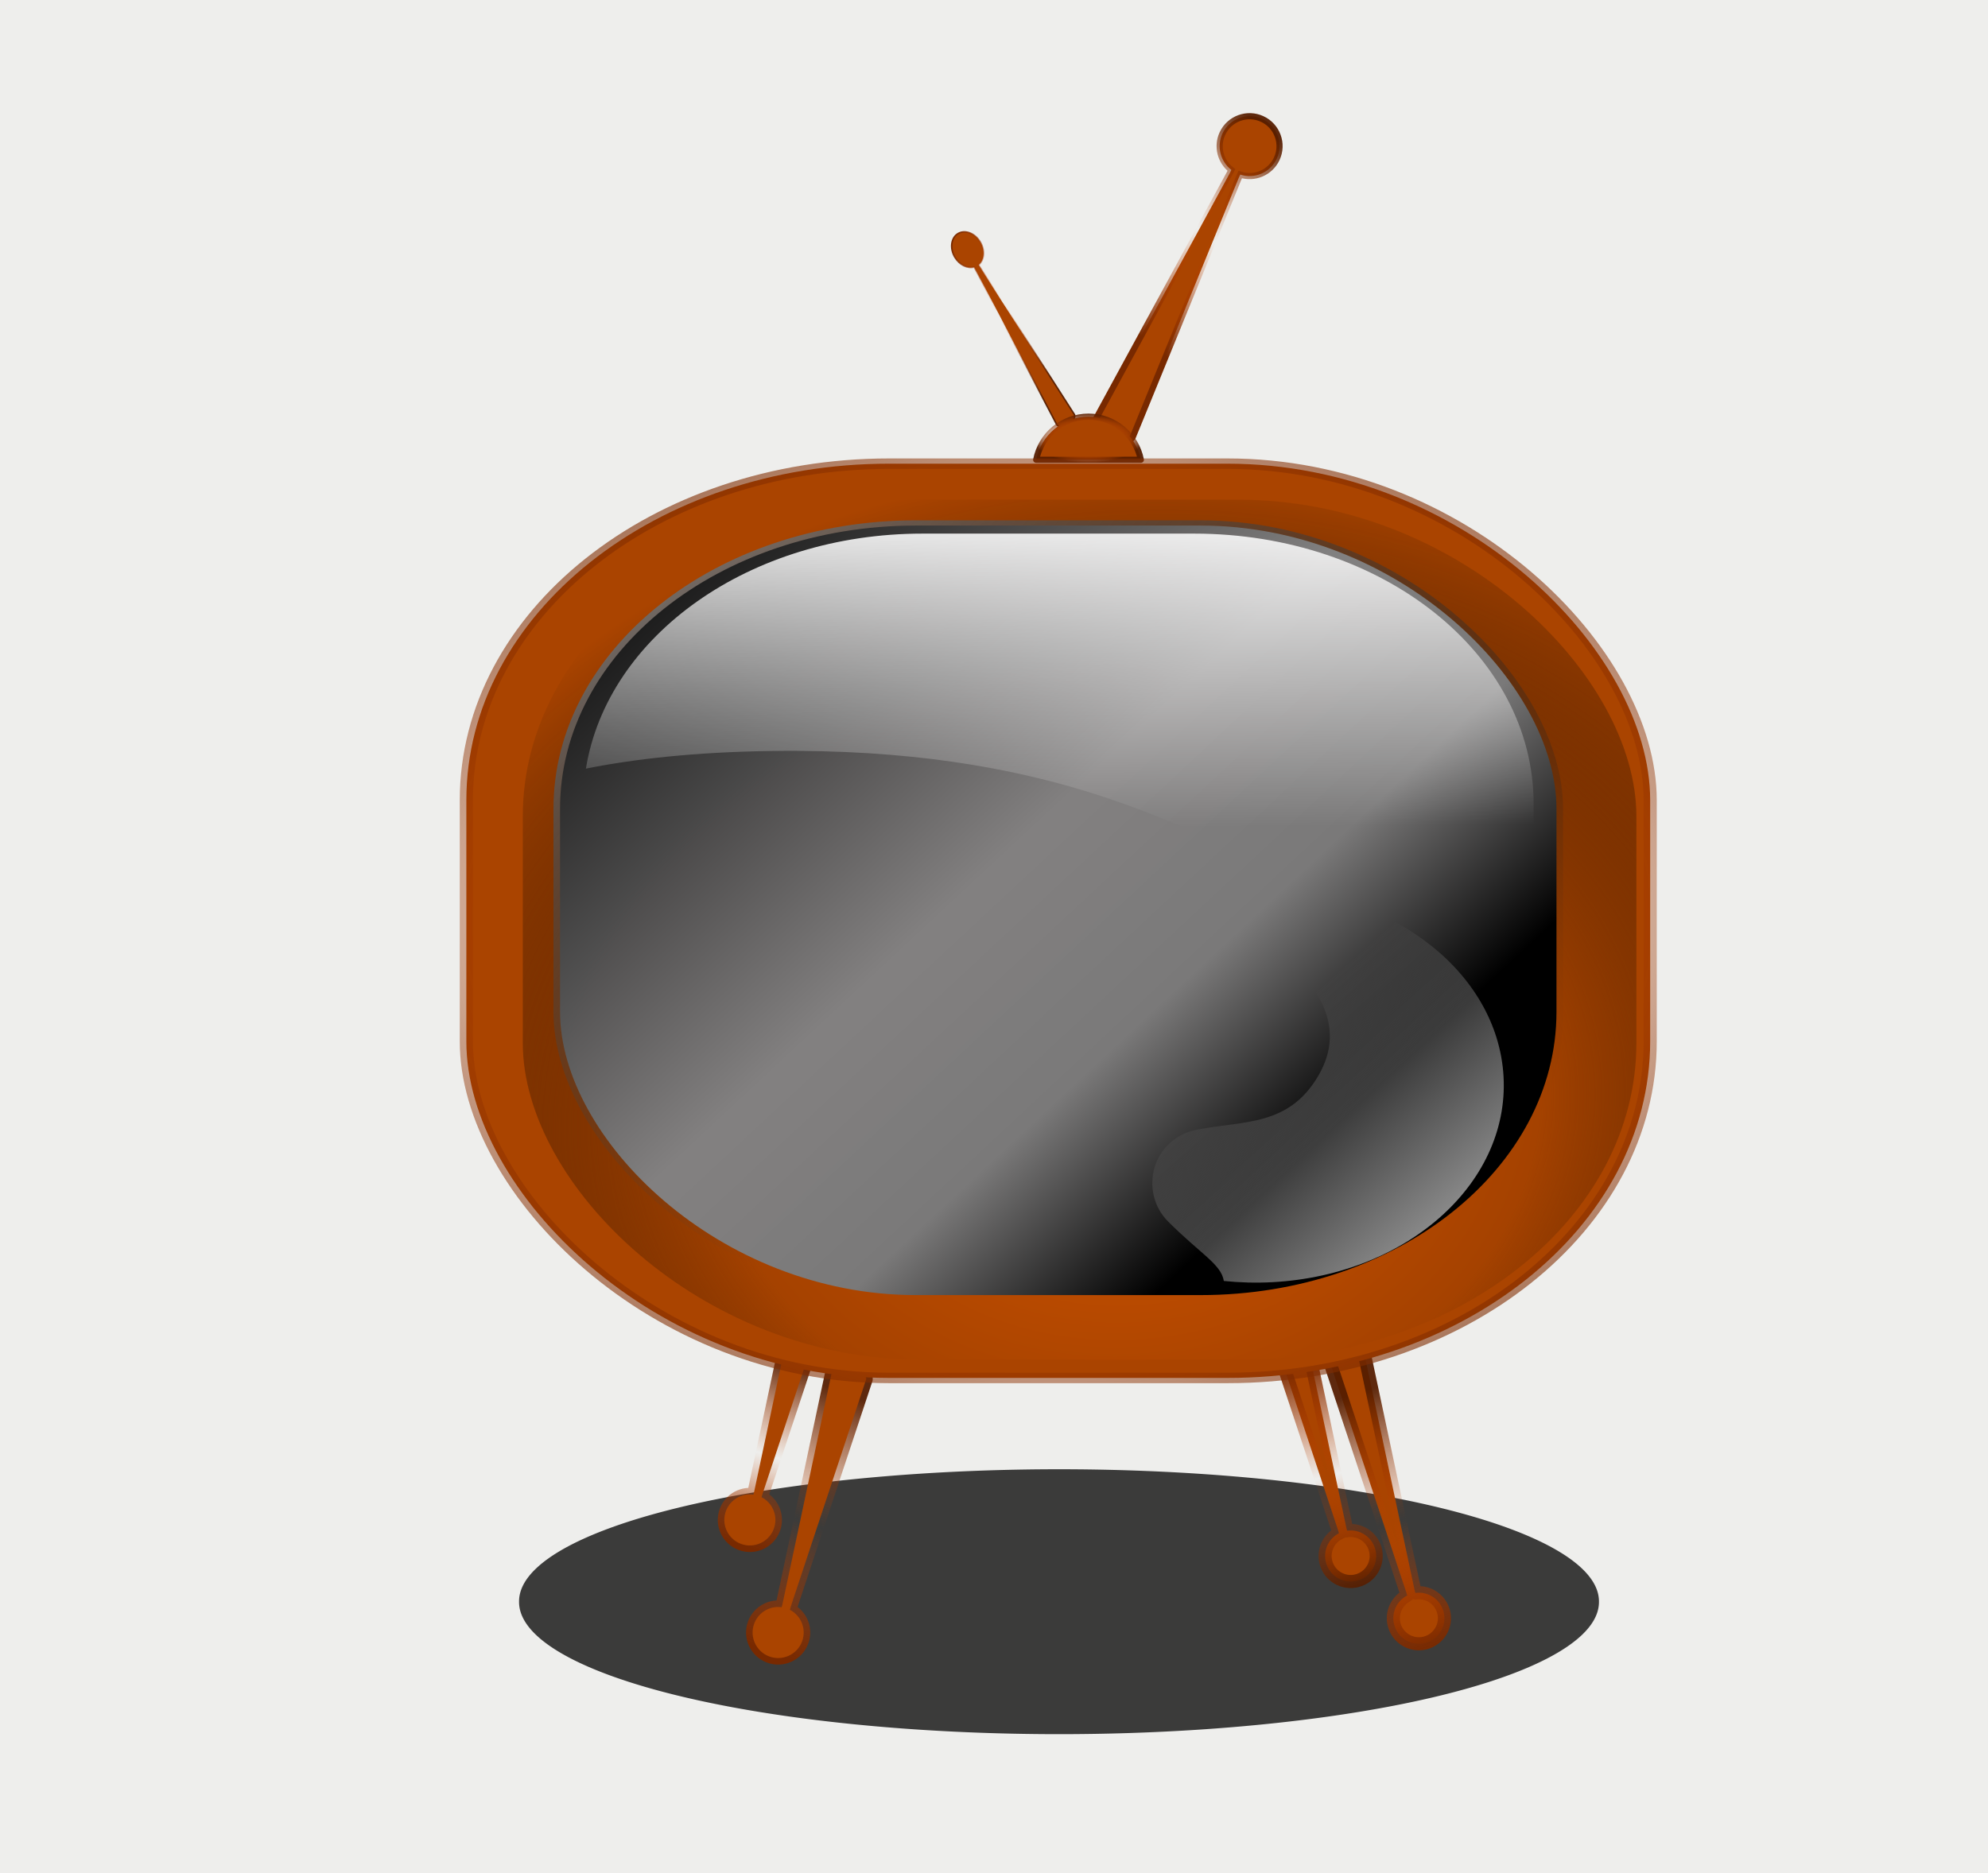
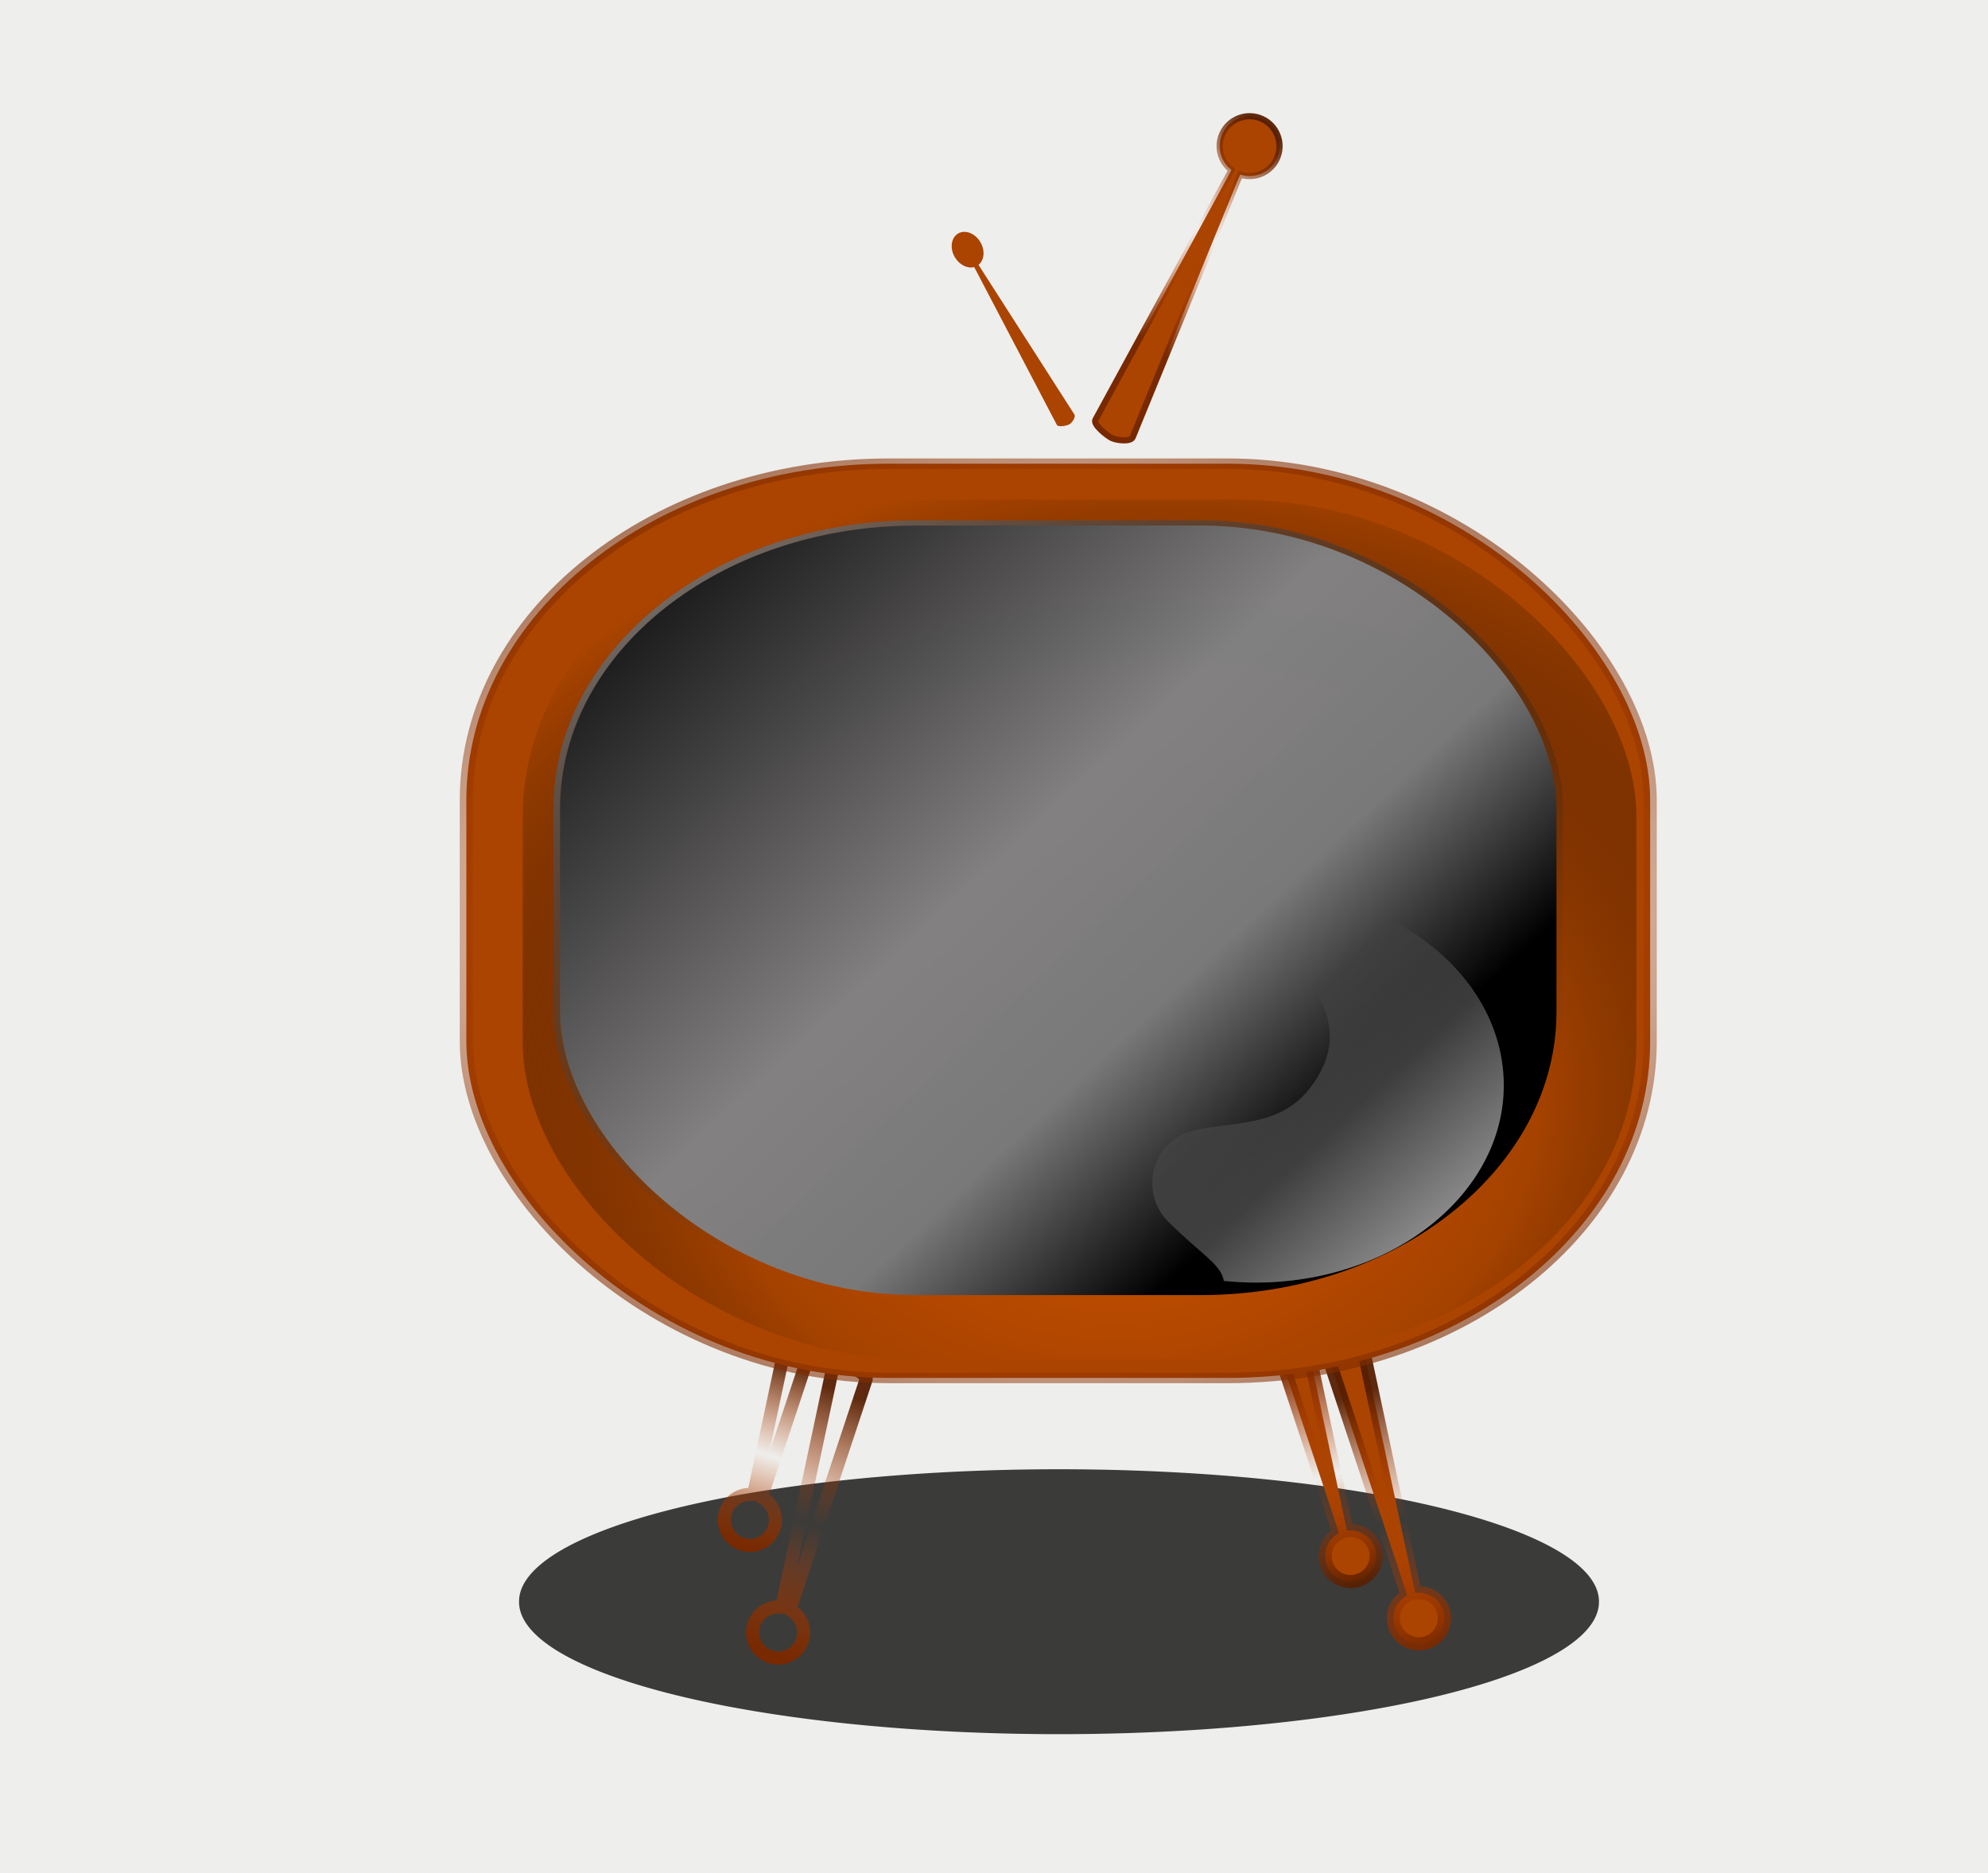
<svg xmlns="http://www.w3.org/2000/svg" xmlns:ns1="http://sodipodi.sourceforge.net/DTD/sodipodi-0.dtd" xmlns:ns2="http://www.inkscape.org/namespaces/inkscape" xmlns:xlink="http://www.w3.org/1999/xlink" width="759.311" height="715.673" id="svg2" ns1:version="0.32" ns2:version="0.48.0 r9654" ns1:docname="TVMOCAMBOS.svg" ns2:output_extension="org.inkscape.output.svg.inkscape" version="1.1">
  <defs id="defs4">
    <linearGradient id="linearGradient3362">
      <stop style="stop-color:#ffffff;stop-opacity:1;" offset="0" id="stop3364" />
      <stop style="stop-color:#ffffff;stop-opacity:0;" offset="1" id="stop3366" />
    </linearGradient>
    <linearGradient id="linearGradient3337">
      <stop style="stop-color:#d45500;stop-opacity:1;" offset="0" id="stop3339" />
      <stop id="stop3345" offset="0.5" style="stop-color:#a54200;stop-opacity:1;" />
      <stop style="stop-color:#000000;stop-opacity:0;" offset="1" id="stop3341" />
    </linearGradient>
    <linearGradient id="linearGradient3236">
      <stop style="stop-color:#782900;stop-opacity:1;" offset="0" id="stop3238" />
      <stop id="stop3246" offset="0.5" style="stop-color:#c94400;stop-opacity:0;" />
      <stop style="stop-color:#551d00;stop-opacity:0.941;" offset="1" id="stop3240" />
    </linearGradient>
    <linearGradient ns2:collect="always" id="linearGradient3220">
      <stop style="stop-color:#ffffff;stop-opacity:1;" offset="0" id="stop3222" />
      <stop style="stop-color:#ffffff;stop-opacity:0;" offset="1" id="stop3224" />
    </linearGradient>
    <linearGradient id="linearGradient3201">
      <stop style="stop-color:#787878;stop-opacity:1;" offset="0" id="stop3203" />
      <stop style="stop-color:#010101;stop-opacity:0;" offset="1" id="stop3205" />
    </linearGradient>
    <linearGradient id="linearGradient3177">
      <stop style="stop-color:#000000;stop-opacity:1;" offset="0" id="stop3179" />
      <stop id="stop3185" offset="0.5" style="stop-color:#828181;stop-opacity:0.996;" />
      <stop style="stop-color:#7a7979;stop-opacity:1;" offset="0.697" id="stop3187" />
      <stop id="stop3189" offset="0.891" style="stop-color:#000000;stop-opacity:1;" />
      <stop style="stop-color:#000000;stop-opacity:1;" offset="1" id="stop3181" />
    </linearGradient>
    <ns2:perspective ns1:type="inkscape:persp3d" ns2:vp_x="0 : 526.18109 : 1" ns2:vp_y="0 : 1000 : 0" ns2:vp_z="744.09448 : 526.18109 : 1" ns2:persp3d-origin="372.04724 : 350.78739 : 1" id="perspective10" />
    <filter ns2:collect="always" id="filter3333" color-interpolation-filters="sRGB">
      <feGaussianBlur ns2:collect="always" stdDeviation="1.668" id="feGaussianBlur3335" />
    </filter>
    <filter ns2:collect="always" id="filter3353" color-interpolation-filters="sRGB">
      <feGaussianBlur ns2:collect="always" stdDeviation="5.826" id="feGaussianBlur3355" />
    </filter>
    <linearGradient ns2:collect="always" xlink:href="#linearGradient3236" id="linearGradient3061" gradientUnits="userSpaceOnUse" x1="352.36" y1="723.883" x2="375.166" y2="809.944" gradientTransform="translate(151.682,-31.638)" />
    <linearGradient ns2:collect="always" xlink:href="#linearGradient3236" id="linearGradient3066" gradientUnits="userSpaceOnUse" x1="402.832" y1="833.726" x2="372.181" y2="736.094" gradientTransform="translate(151.682,-31.638)" />
    <radialGradient ns2:collect="always" xlink:href="#linearGradient3236" id="radialGradient3094" gradientUnits="userSpaceOnUse" gradientTransform="matrix(1.42,3.3870082e-7,-3.0336251e-7,1.272,74.407,-188.663)" cx="282.857" cy="566.291" fx="282.857" fy="566.291" r="182" />
    <linearGradient ns2:collect="always" xlink:href="#linearGradient3201" id="linearGradient3096" gradientUnits="userSpaceOnUse" gradientTransform="translate(193.101,-34.911)" x1="121.734" y1="429.019" x2="517.365" y2="703.462" />
    <radialGradient ns2:collect="always" xlink:href="#linearGradient3337" id="radialGradient3098" gradientUnits="userSpaceOnUse" gradientTransform="matrix(1.161,-0.945,0.904,1.11,-405.441,108.42)" cx="258.739" cy="666.487" fx="258.739" fy="666.487" r="169.319" />
    <linearGradient ns2:collect="always" xlink:href="#linearGradient3177" id="linearGradient3100" gradientUnits="userSpaceOnUse" gradientTransform="translate(193.101,-34.911)" x1="126.721" y1="424.205" x2="405.051" y2="661.805" />
    <linearGradient ns2:collect="always" xlink:href="#linearGradient3220" id="linearGradient3102" gradientUnits="userSpaceOnUse" gradientTransform="translate(193.101,-34.911)" x1="270.358" y1="402.167" x2="271.581" y2="530.803" />
    <linearGradient ns2:collect="always" xlink:href="#linearGradient3362" id="linearGradient3104" gradientUnits="userSpaceOnUse" gradientTransform="translate(193.101,-34.911)" x1="460.341" y1="723.42" x2="340.812" y2="615.969" />
    <linearGradient ns2:collect="always" xlink:href="#linearGradient3236" id="linearGradient3126" gradientUnits="userSpaceOnUse" gradientTransform="translate(193.101,-34.911)" x1="151.992" y1="788.319" x2="173.013" y2="719.662" />
    <linearGradient ns2:collect="always" xlink:href="#linearGradient3236" id="linearGradient3128" gradientUnits="userSpaceOnUse" gradientTransform="translate(193.101,-34.911)" x1="161.089" y1="828.349" x2="197.313" y2="732.344" />
    <linearGradient ns2:collect="always" xlink:href="#linearGradient3236" id="linearGradient3137" gradientUnits="userSpaceOnUse" gradientTransform="matrix(0.587,0,0,0.587,317.03,126.662)" x1="307.962" y1="305.667" x2="404.624" y2="182.388" />
    <linearGradient ns2:collect="always" xlink:href="#linearGradient3236" id="linearGradient3139" gradientUnits="userSpaceOnUse" gradientTransform="matrix(0.587,0,0,0.587,317.03,126.662)" x1="192.466" y1="253.862" x2="273.505" y2="275.135" />
    <radialGradient ns2:collect="always" xlink:href="#linearGradient3236" id="radialGradient3141" gradientUnits="userSpaceOnUse" gradientTransform="matrix(0.587,-2.2389041e-7,9.9501089e-8,0.261,317.03,249.941)" cx="281.944" cy="377.792" fx="281.944" fy="377.792" r="36.028" />
    <linearGradient ns2:collect="always" xlink:href="#linearGradient3236" id="linearGradient3147" gradientUnits="userSpaceOnUse" gradientTransform="translate(151.682,-31.638)" x1="402.832" y1="833.726" x2="372.181" y2="736.094" />
    <linearGradient ns2:collect="always" xlink:href="#linearGradient3236" id="linearGradient3149" gradientUnits="userSpaceOnUse" gradientTransform="translate(151.682,-31.638)" x1="352.36" y1="723.883" x2="375.166" y2="809.944" />
    <linearGradient ns2:collect="always" xlink:href="#linearGradient3236" id="linearGradient3189" gradientUnits="userSpaceOnUse" gradientTransform="matrix(0.587,0,0,0.587,317.03,126.662)" x1="307.962" y1="305.667" x2="404.624" y2="182.388" />
    <linearGradient ns2:collect="always" xlink:href="#linearGradient3236" id="linearGradient3191" gradientUnits="userSpaceOnUse" gradientTransform="matrix(0.587,0,0,0.587,317.03,126.662)" x1="192.466" y1="253.862" x2="273.505" y2="275.135" />
    <radialGradient ns2:collect="always" xlink:href="#linearGradient3236" id="radialGradient3193" gradientUnits="userSpaceOnUse" gradientTransform="matrix(0.587,-2.2389041e-7,9.9501089e-8,0.261,317.03,249.941)" cx="281.944" cy="377.792" fx="281.944" fy="377.792" r="36.028" />
    <linearGradient ns2:collect="always" xlink:href="#linearGradient3236" id="linearGradient3195" gradientUnits="userSpaceOnUse" gradientTransform="translate(193.101,-34.911)" x1="151.992" y1="788.319" x2="173.013" y2="719.662" />
    <linearGradient ns2:collect="always" xlink:href="#linearGradient3236" id="linearGradient3197" gradientUnits="userSpaceOnUse" gradientTransform="translate(193.101,-34.911)" x1="161.089" y1="828.349" x2="197.313" y2="732.344" />
    <linearGradient ns2:collect="always" xlink:href="#linearGradient3236" id="linearGradient3199" gradientUnits="userSpaceOnUse" gradientTransform="translate(151.682,-31.638)" x1="402.832" y1="833.726" x2="372.181" y2="736.094" />
    <linearGradient ns2:collect="always" xlink:href="#linearGradient3236" id="linearGradient3202" gradientUnits="userSpaceOnUse" gradientTransform="translate(151.682,-31.638)" x1="352.36" y1="723.883" x2="375.166" y2="809.944" />
    <radialGradient ns2:collect="always" xlink:href="#linearGradient3236" id="radialGradient3204" gradientUnits="userSpaceOnUse" gradientTransform="matrix(1.42,3.3870082e-7,-3.0336251e-7,1.272,74.407,-188.663)" cx="282.857" cy="566.291" fx="282.857" fy="566.291" r="182" />
    <linearGradient ns2:collect="always" xlink:href="#linearGradient3201" id="linearGradient3206" gradientUnits="userSpaceOnUse" gradientTransform="translate(193.101,-34.911)" x1="121.734" y1="429.019" x2="517.365" y2="703.462" />
    <radialGradient ns2:collect="always" xlink:href="#linearGradient3337" id="radialGradient3208" gradientUnits="userSpaceOnUse" gradientTransform="matrix(1.161,-0.945,0.904,1.11,-405.441,108.42)" cx="258.739" cy="666.487" fx="258.739" fy="666.487" r="169.319" />
    <linearGradient ns2:collect="always" xlink:href="#linearGradient3177" id="linearGradient3210" gradientUnits="userSpaceOnUse" gradientTransform="translate(193.101,-34.911)" x1="126.721" y1="424.205" x2="405.051" y2="661.805" />
    <linearGradient ns2:collect="always" xlink:href="#linearGradient3220" id="linearGradient3212" gradientUnits="userSpaceOnUse" gradientTransform="translate(193.101,-34.911)" x1="270.358" y1="402.167" x2="271.581" y2="530.803" />
    <linearGradient ns2:collect="always" xlink:href="#linearGradient3362" id="linearGradient3214" gradientUnits="userSpaceOnUse" gradientTransform="translate(193.101,-34.911)" x1="460.341" y1="723.42" x2="340.812" y2="615.969" />
    <linearGradient ns2:collect="always" xlink:href="#linearGradient3236" id="linearGradient3239" gradientUnits="userSpaceOnUse" gradientTransform="translate(193.101,-34.911)" x1="151.992" y1="788.319" x2="173.013" y2="719.662" />
    <linearGradient ns2:collect="always" xlink:href="#linearGradient3236" id="linearGradient3241" gradientUnits="userSpaceOnUse" gradientTransform="translate(193.101,-34.911)" x1="161.089" y1="828.349" x2="197.313" y2="732.344" />
    <linearGradient ns2:collect="always" xlink:href="#linearGradient3236" id="linearGradient3243" gradientUnits="userSpaceOnUse" gradientTransform="translate(151.682,-31.638)" x1="402.832" y1="833.726" x2="372.181" y2="736.094" />
    <linearGradient ns2:collect="always" xlink:href="#linearGradient3236" id="linearGradient3245" gradientUnits="userSpaceOnUse" gradientTransform="translate(151.682,-31.638)" x1="352.36" y1="723.883" x2="375.166" y2="809.944" />
    <filter ns2:collect="always" id="filter4024">
      <feGaussianBlur ns2:collect="always" stdDeviation="6.909" id="feGaussianBlur4026" />
    </filter>
  </defs>
  <ns1:namedview id="base" pagecolor="#ffffff" bordercolor="#666666" borderopacity="1.0" ns2:pageopacity="0.0" ns2:pageshadow="2" ns2:zoom="0.45830995" ns2:cx="669.94477" ns2:cy="238.71752" ns2:document-units="px" ns2:current-layer="layer1" showgrid="false" ns2:window-width="1280" ns2:window-height="871" ns2:window-x="0" ns2:window-y="1" fit-margin-top="0" fit-margin-left="0" fit-margin-right="0" fit-margin-bottom="0" ns2:window-maximized="0" />
  <g ns2:label="Camada 1" ns2:groupmode="layer" id="layer1" transform="translate(8.728,-179.59)">
    <rect style="fill:#eeeeec;fill-opacity:1;stroke:none" id="rect3187" width="759.311" height="715.673" x="-8.728" y="179.59" ry="0" />
    <g id="g3130" transform="translate(-75.6,-1.543)">
      <path id="rect2389" d="m 432.817,270.349 c -2.694,1.587 -3.252,5.638 -1.246,9.044 1.734,2.944 4.823,4.45 7.368,3.778 0.129,0.245 0.28,0.501 0.443,0.778 l 31.14,59.486 c 0.639,1.085 4.011,0.273 4.869,-0.232 0.858,-0.505 2.48,-2.635 1.841,-3.72 L 441.03,282.978 c -0.142,-0.241 -0.263,-0.463 -0.395,-0.671 2.208,-1.788 2.556,-5.504 0.696,-8.662 -2.006,-3.406 -5.82,-4.882 -8.514,-3.295 z" style="fill:#aa4400" ns2:connector-curvature="0" />
      <path style="fill:#aa4400" d="m 548.977,226.599 c -5.723,-2.663 -12.528,-0.179 -15.191,5.544 -2.302,4.947 -0.759,10.712 3.399,13.902 -0.21,0.39 -0.41,0.819 -0.627,1.285 l -51.322,94.239 c -0.848,1.823 4.542,6.113 6.366,6.961 1.823,0.848 7.041,1.495 7.889,-0.329 l 40.571,-99.242 c 0.188,-0.404 0.373,-0.764 0.525,-1.128 5.427,1.785 11.465,-0.734 13.934,-6.041 2.663,-5.723 0.179,-12.528 -5.543,-15.191 z" id="path2395" ns2:connector-curvature="0" />
      <path id="path3263" d="m 548.977,226.599 c -5.723,-2.663 -12.528,-0.179 -15.191,5.544 -2.302,4.947 -0.759,10.712 3.399,13.902 -0.21,0.39 -0.41,0.819 -0.627,1.285 l -51.322,94.239 c -0.848,1.823 4.542,6.113 6.366,6.961 1.823,0.848 7.041,1.495 7.889,-0.329 l 40.571,-99.242 c 0.188,-0.404 0.373,-0.764 0.525,-1.128 5.427,1.785 11.465,-0.734 13.934,-6.041 2.663,-5.723 0.179,-12.528 -5.543,-15.191 z" style="fill:none;stroke:url(#linearGradient3189);stroke-width:2.349;stroke-miterlimit:4;stroke-opacity:1;stroke-dasharray:none" ns2:connector-curvature="0" />
-       <path style="fill:none;stroke:url(#linearGradient3191);stroke-width:0.587;stroke-opacity:1" d="m 432.817,270.349 c -2.694,1.587 -3.252,5.638 -1.246,9.044 1.734,2.944 4.823,4.45 7.368,3.778 0.129,0.245 0.28,0.501 0.443,0.778 l 31.14,59.486 c 0.639,1.085 4.011,0.273 4.869,-0.232 0.858,-0.505 2.48,-2.635 1.841,-3.72 L 441.03,282.978 c -0.142,-0.241 -0.263,-0.463 -0.395,-0.671 2.208,-1.788 2.556,-5.504 0.696,-8.662 -2.006,-3.406 -5.82,-4.882 -8.514,-3.295 z" id="path3273" ns2:connector-curvature="0" />
-       <path id="path3248" d="m 482.627,340.325 c -9.903,0 -18.159,7.088 -19.986,16.459 l 39.972,0 c -1.828,-9.37 -10.084,-16.459 -19.986,-16.459 z" style="fill:#aa4400;fill-opacity:1;stroke:url(#radialGradient3193);stroke-width:2.349;stroke-linecap:round;stroke-linejoin:round;stroke-miterlimit:4;stroke-opacity:1;stroke-dasharray:none" ns2:connector-curvature="0" />
    </g>
    <path ns1:type="arc" style="opacity:0.865;fill:#000000;fill-opacity:1;stroke:none;filter:url(#filter4024)" id="path3347" ns1:cx="124.36998" ns1:cy="780.71198" ns1:rx="194.19173" ns1:ry="97.095863" d="m 318.562,780.712 a 194.192,97.096 0 1 1 -388.383,0 194.192,97.096 0 1 1 388.383,0 z" transform="matrix(1.062,0,0,0.52,263.676,385.548)" />
    <g id="g3120" transform="translate(-72.147,16.183)">
      <path id="path3319" d="m 347.349,753.526 c 5.208,1.369 10.546,-1.747 11.915,-6.956 1.183,-4.503 -0.985,-9.109 -4.96,-11.157 0.117,-0.359 0.22,-0.75 0.332,-1.174 l 28.816,-86.9 c 0.436,-1.659 -4.74,-4.445 -6.399,-4.881 -1.659,-0.436 -6.138,-0.188 -6.574,1.471 l -19.031,89.472 c -0.097,0.368 -0.198,0.698 -0.27,1.027 -4.827,-0.676 -9.515,2.353 -10.784,7.183 -1.369,5.208 1.747,10.546 6.956,11.915 z" style="fill:none;stroke:url(#linearGradient3239);stroke-width:5;stroke-linecap:round;stroke-linejoin:round;stroke-miterlimit:4;stroke-opacity:1;stroke-dasharray:none" ns2:connector-curvature="0" />
      <path style="fill:none;stroke:url(#linearGradient3241);stroke-width:5;stroke-linecap:round;stroke-linejoin:round;stroke-miterlimit:4;stroke-opacity:1;stroke-dasharray:none" d="m 358.149,796.539 c 5.208,1.369 10.546,-1.747 11.915,-6.956 1.183,-4.503 -0.985,-9.109 -4.96,-11.157 0.117,-0.359 0.22,-0.75 0.332,-1.174 l 28.816,-86.9 c 0.436,-1.659 -4.74,-4.445 -6.399,-4.881 -1.659,-0.436 -6.138,-0.188 -6.574,1.471 l -19.031,89.472 c -0.097,0.368 -0.198,0.698 -0.27,1.027 -4.827,-0.676 -9.515,2.353 -10.784,7.183 -1.369,5.208 1.747,10.546 6.956,11.915 z" id="path3285" ns2:connector-curvature="0" />
-       <path id="path2397" d="m 358.149,796.539 c 5.208,1.369 10.546,-1.747 11.915,-6.956 1.183,-4.503 -0.985,-9.109 -4.96,-11.157 0.117,-0.359 0.22,-0.75 0.332,-1.174 l 28.816,-86.9 c 0.436,-1.659 -4.74,-4.445 -6.399,-4.881 -1.659,-0.436 -6.138,-0.188 -6.574,1.471 l -19.031,89.472 c -0.097,0.368 -0.198,0.698 -0.27,1.027 -4.827,-0.676 -9.515,2.353 -10.784,7.183 -1.369,5.208 1.747,10.546 6.956,11.915 z" style="fill:#aa4400" ns2:connector-curvature="0" />
-       <path style="fill:#aa4400;stroke:none" d="m 347.349,753.526 c 5.208,1.369 10.546,-1.747 11.915,-6.956 1.183,-4.503 -0.985,-9.109 -4.96,-11.157 0.117,-0.359 0.22,-0.75 0.332,-1.174 l 28.816,-86.9 c 0.436,-1.659 -4.74,-4.445 -6.399,-4.881 -1.659,-0.436 -6.138,-0.188 -6.574,1.471 l -19.031,89.472 c -0.097,0.368 -0.198,0.698 -0.27,1.027 -4.827,-0.676 -9.515,2.353 -10.784,7.183 -1.369,5.208 1.747,10.546 6.956,11.915 z" id="path2403" ns2:connector-curvature="0" />
    </g>
    <g id="g3143" transform="translate(-16,8)">
      <path style="fill:#aa4400;stroke:url(#linearGradient3243);stroke-width:5;stroke-linecap:round;stroke-linejoin:round;stroke-miterlimit:4;stroke-dasharray:none" d="m 551.685,799.266 c -5.208,1.369 -10.546,-1.747 -11.915,-6.956 -1.183,-4.503 0.985,-9.109 4.96,-11.157 -0.117,-0.359 -0.22,-0.75 -0.332,-1.174 l -28.816,-86.9 c -0.436,-1.659 4.74,-4.445 6.399,-4.881 1.659,-0.436 6.138,-0.188 6.574,1.471 l 19.031,89.472 c 0.097,0.368 0.198,0.698 0.27,1.027 4.827,-0.676 9.515,2.353 10.784,7.183 1.369,5.208 -1.747,10.546 -6.956,11.915 z" id="path2399" ns2:connector-curvature="0" />
      <path id="path2401" d="m 525.627,775.484 c -5.208,1.369 -10.546,-1.747 -11.915,-6.956 -1.183,-4.503 0.985,-9.109 4.96,-11.157 -0.117,-0.359 -0.22,-0.75 -0.332,-1.174 l -28.816,-86.9 c -0.436,-1.659 4.74,-4.445 6.399,-4.881 1.659,-0.436 6.138,-0.188 6.574,1.471 l 19.031,89.472 c 0.097,0.368 0.198,0.698 0.27,1.027 4.827,-0.676 9.515,2.353 10.784,7.183 1.369,5.208 -1.747,10.546 -6.956,11.915 z" style="fill:#aa4400;stroke:url(#linearGradient3245);stroke-width:5;stroke-miterlimit:4;stroke-opacity:1;stroke-dasharray:none" ns2:connector-curvature="0" />
    </g>
    <g id="g3086" transform="matrix(1.256,0,0,1,-202.331,0)">
      <rect ry="128.571" y="356.737" x="295.958" height="349.286" width="360" id="rect2385" style="fill:#aa4400;fill-rule:evenodd;stroke:url(#radialGradient3204);stroke-width:4;stroke-linecap:butt;stroke-linejoin:miter;stroke-miterlimit:4;stroke-opacity:1;stroke-dasharray:none" />
      <rect ry="108.22" y="380.381" x="324.45" height="293.997" width="303.015" id="rect3191" style="fill:none;stroke:url(#linearGradient3206);stroke-width:4;stroke-linecap:round;stroke-linejoin:round;stroke-miterlimit:4;stroke-opacity:1;stroke-dasharray:none" />
      <rect style="fill:url(#radialGradient3208);fill-opacity:1;fill-rule:evenodd;stroke:none;filter:url(#filter3333)" id="rect3329" width="338.637" height="328.559" x="313.125" y="370.5" ry="120.942" />
      <rect style="fill:url(#linearGradient3210);fill-opacity:1;fill-rule:evenodd;stroke:none" id="rect2387" width="303.015" height="293.997" x="324.45" y="380.381" ry="108.22" />
-       <path id="rect3211" d="m 434.681,383.456 c -52.628,0 -95.811,38.997 -102.364,89.785 14.636,-3.668 33.126,-6.333 56.339,-6.737 84.624,-1.472 121.427,29.426 141.295,36.784 12.114,4.487 56.992,7.303 90.56,7.84 l 0,-24.443 c 0,-57.189 -46.039,-103.229 -103.229,-103.229 l -82.601,0 z" style="fill:url(#linearGradient3212);fill-opacity:1;fill-rule:evenodd;stroke:none" ns2:connector-curvature="0" />
      <path id="path3357" d="m 535.632,518.738 c -1.683,7.465 -0.218,15.949 7.77,24.733 10.541,11.592 20.653,27.619 11.694,46.985 -8.958,19.366 -22.407,17.248 -36.693,20.645 -14.286,3.397 -17.879,24.022 -9.091,35.101 9.938,12.528 16.168,16.314 16.997,22.778 4.828,0.62 9.792,0.8 14.832,0.455 41.545,-2.843 72.964,-38.852 70.121,-80.397 -2.733,-39.939 -36.142,-70.522 -75.631,-70.3 z" style="fill:url(#linearGradient3214);fill-opacity:1;stroke:none" ns2:connector-curvature="0" />
    </g>
  </g>
</svg>